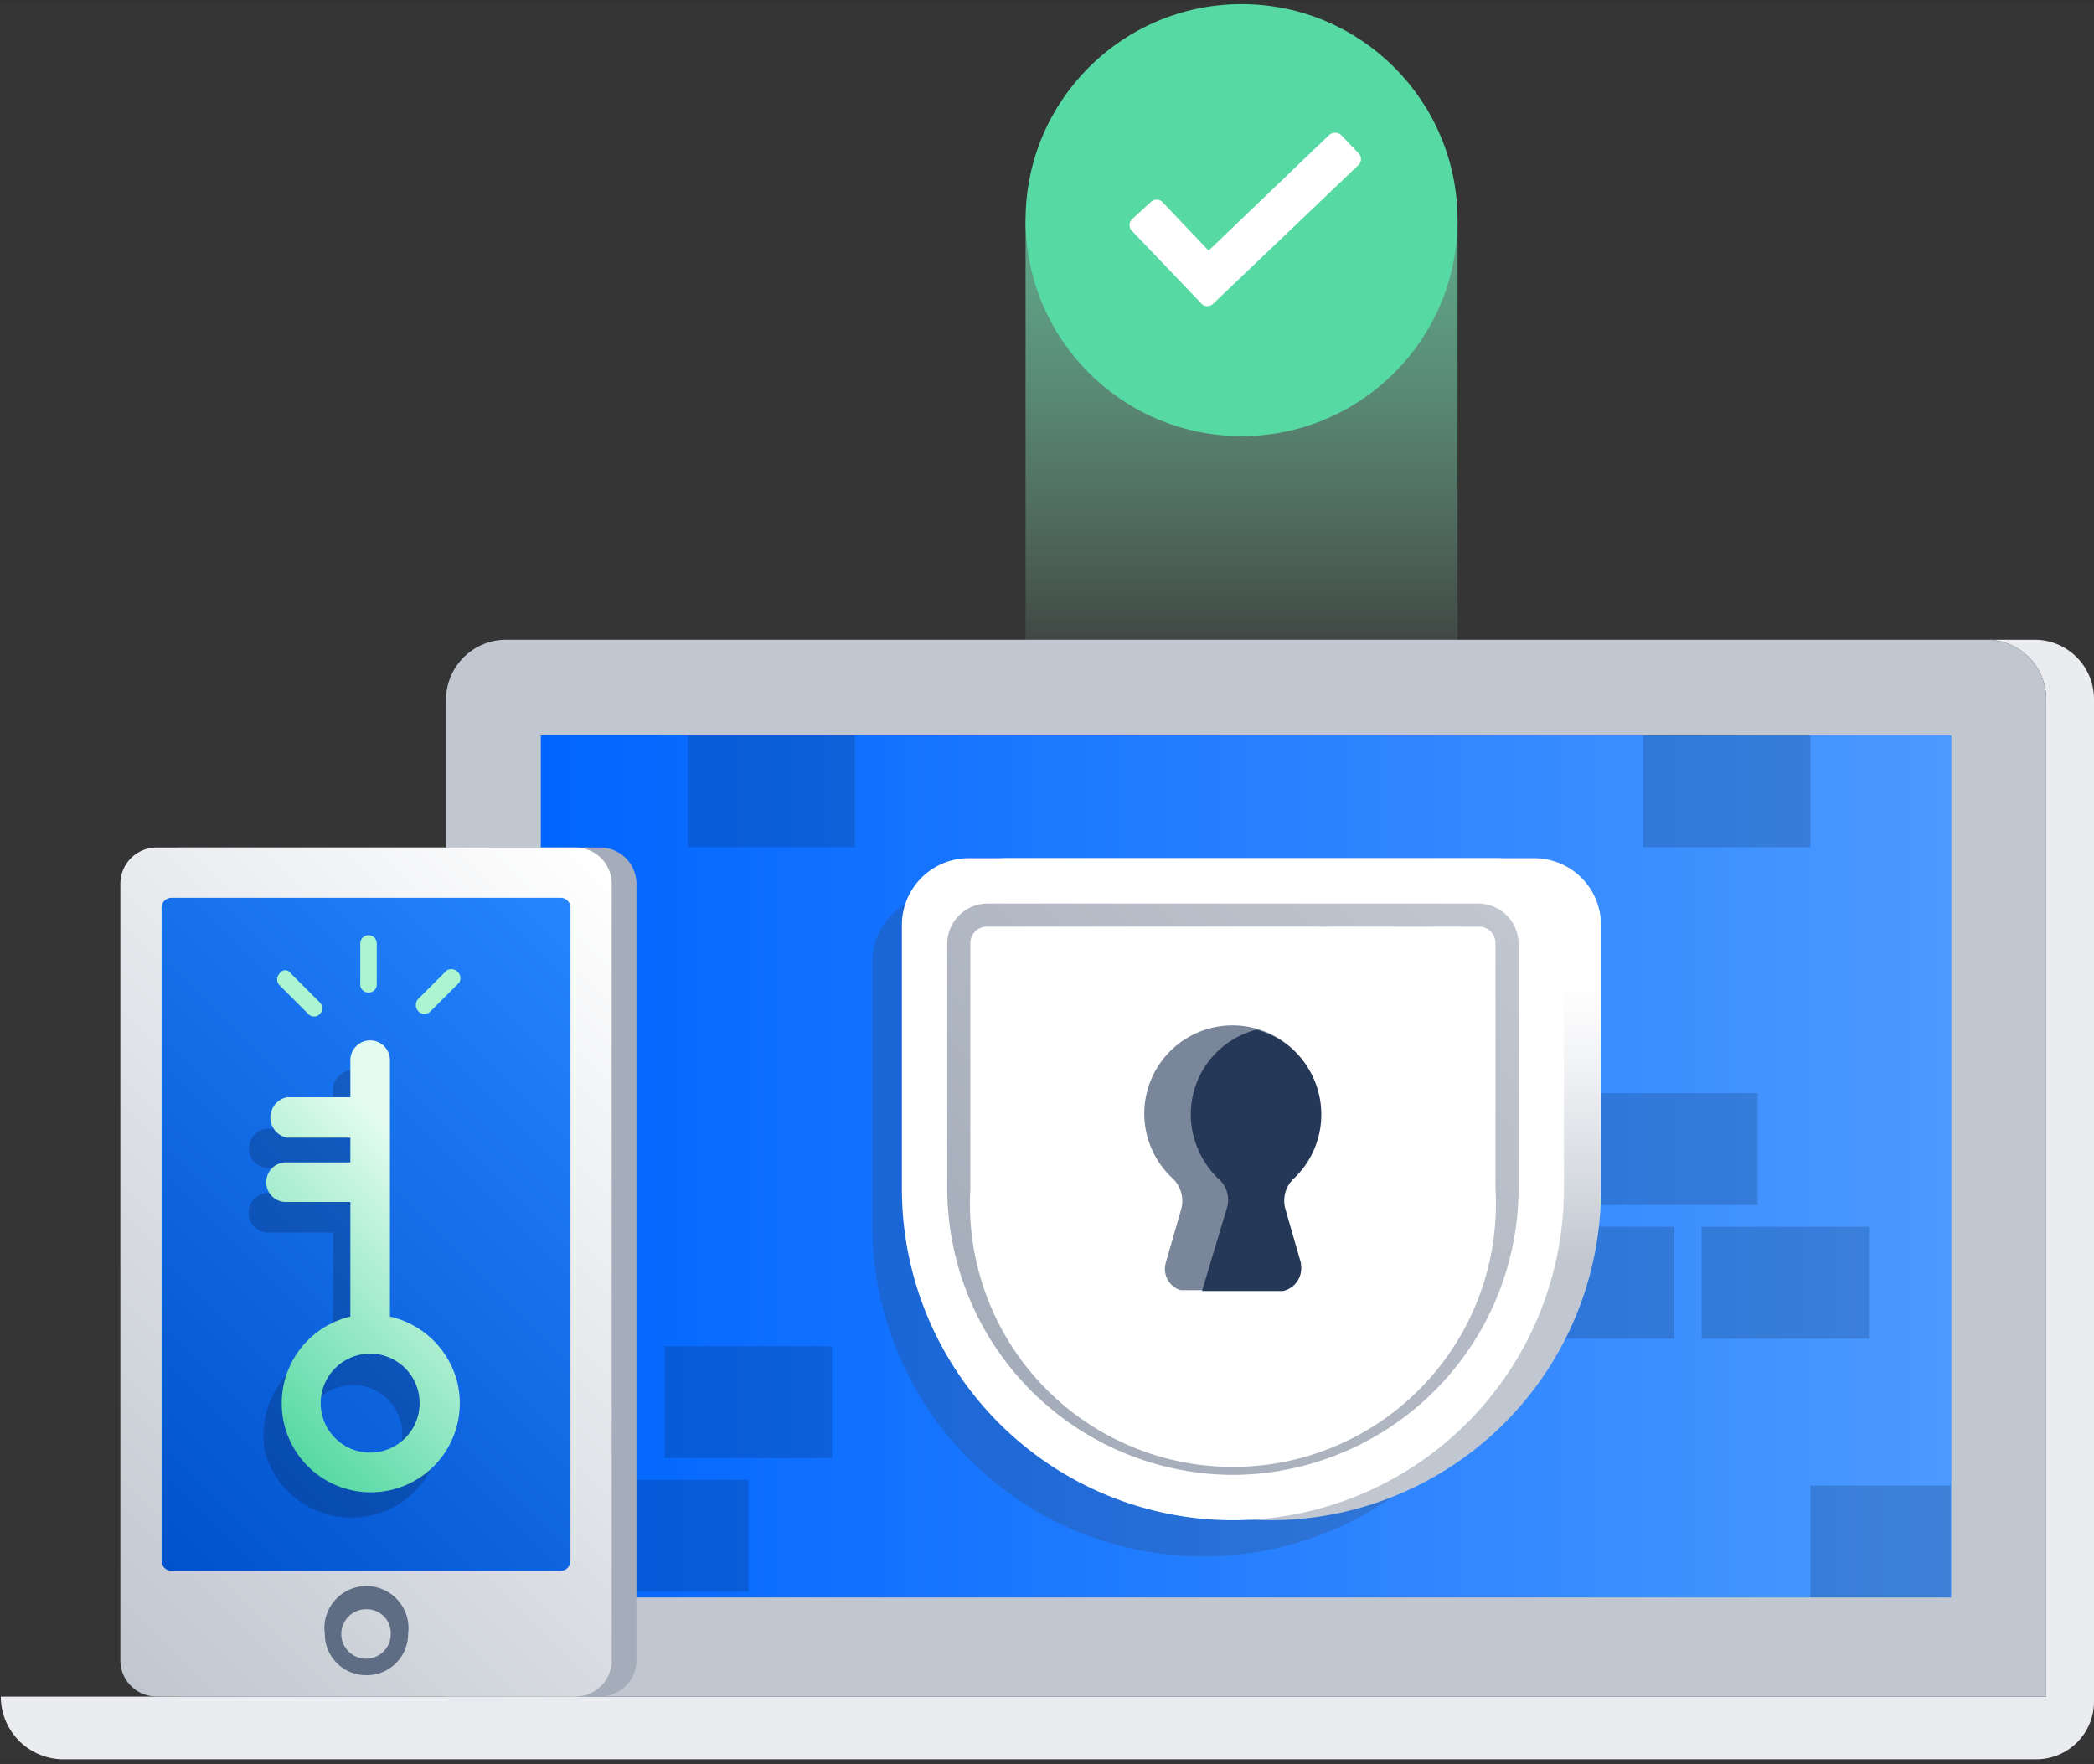
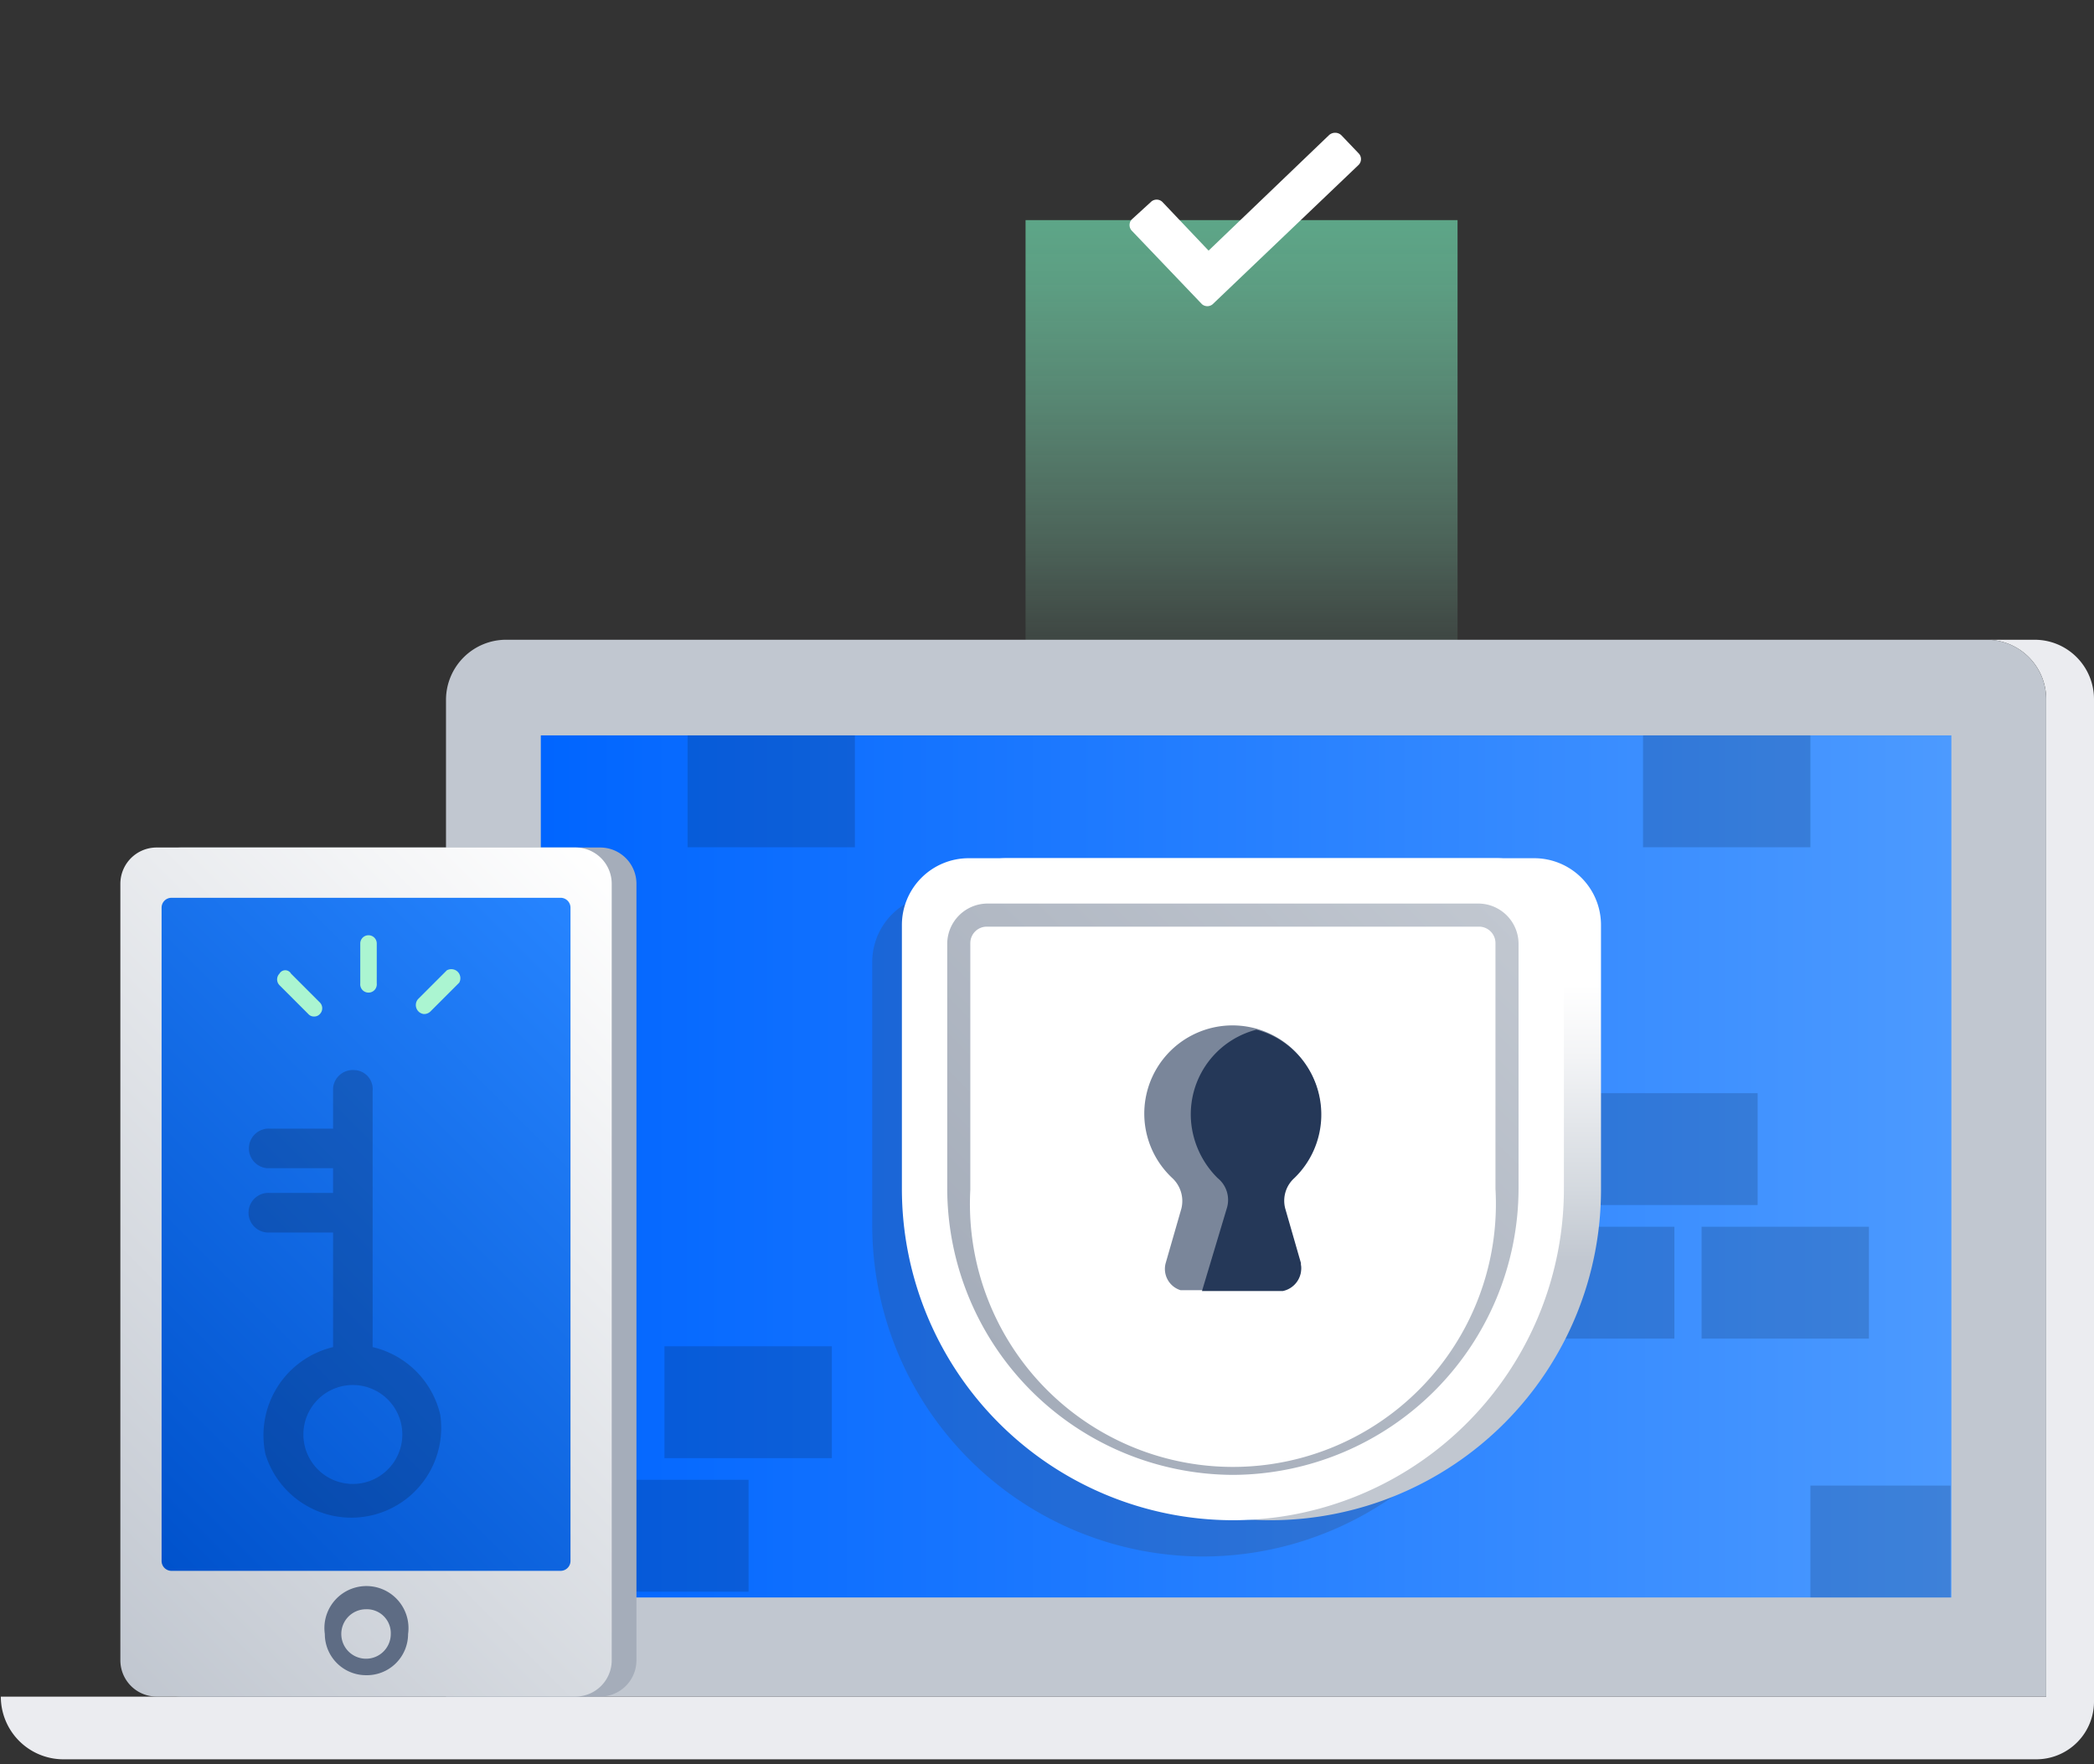
<svg xmlns="http://www.w3.org/2000/svg" fill="none" viewBox="0 0 254 214" id="root" data-bid="2cxc8fktstnvpb2n43vxh8nf">
  <rect x="0" y="0" width="254" height="214" fill="#333333" stroke="none" />
  <g clip-path="url(#a)">
-     <path fill="#fff" fill-opacity=".01" d="M.1.5H254v212.9H.1V.5Z" />
    <path fill="url(#b)" d="M176.799 26.7h-52.4v59.05h52.4V26.7Z" />
-     <path fill="#57D9A3" d="M150.599 52.9c14.47 0 26.2-11.73 26.2-26.2 0-14.47-11.73-26.2-26.2-26.2-14.469 0-26.2 11.73-26.2 26.2 0 14.47 11.731 26.2 26.2 26.2" />
    <path fill="#fff" d="m145.8 36.9-8.5-8.9a.997.997 0 0 1 0-1.4l2.3-2.1a.998.998 0 0 1 1.4 0l5.6 5.9 14.6-14a1.098 1.098 0 0 1 1.5 0l2.1 2.2a1 1 0 0 1 0 1.4l-17.6 16.8a1.002 1.002 0 0 1-1.4.1" />
    <path fill="#EBECF0" d="M246.8 77.6H241a7.2 7.2 0 0 1 7.2 7.2v121H.1a7.602 7.602 0 0 0 7.5 7.6H247a6.998 6.998 0 0 0 4.949-2.051A6.998 6.998 0 0 0 254 206.4V84.8a7.212 7.212 0 0 0-4.445-6.652 7.2 7.2 0 0 0-2.755-.548" />
    <path fill="#C1C7D0" d="M248.2 205.8v-121a7.212 7.212 0 0 0-4.445-6.652A7.2 7.2 0 0 0 241 77.6H61.3a7.3 7.3 0 0 0-7.2 7.2v121z" />
    <path fill="url(#c)" d="M236.7 89.2H65.6v104.569h171.1V89.199" />
    <path fill="#091E42" d="M100.9 163.301H80.6v13.57h20.3zM103.699 89.2h-20.3v13.569h20.3v-13.57M219.6 89.2h-20.3v13.569h20.3v-13.57M90.8 179.5H70.5v13.57h20.3V179.5M213.199 132.6h-20.3v13.57h20.3zM226.699 148.801h-20.3v13.57h20.3zM236.6 180.199h-17v13.57h17zM203.1 148.801h-20.3v13.57h20.3z" opacity=".2" />
    <path fill="#A5ADBA" d="M72.8 102.801H22a4.4 4.4 0 0 0-4.4 4.4v94.19a4.4 4.4 0 0 0 4.4 4.4h50.8a4.4 4.4 0 0 0 4.4-4.4v-94.19a4.4 4.4 0 0 0-4.4-4.4" />
    <path fill="url(#d)" d="M69.8 102.801H19a4.4 4.4 0 0 0-4.4 4.4v94.19a4.4 4.4 0 0 0 4.4 4.4h50.8a4.4 4.4 0 0 0 4.4-4.4v-94.19a4.4 4.4 0 0 0-4.4-4.4" />
    <path fill="url(#e)" d="M68 108.9H20.8a1.2 1.2 0 0 0-1.2 1.2v79.24a1.2 1.2 0 0 0 1.2 1.2H68a1.2 1.2 0 0 0 1.2-1.2V110.1a1.2 1.2 0 0 0-1.2-1.2" />
    <path fill="#5E6C84" d="M44.4 203.199a5.002 5.002 0 0 1-5-5 5.098 5.098 0 0 1 7.165-5.353 5.104 5.104 0 0 1 2.935 5.353 5.001 5.001 0 0 1-5.1 5m0-8a2.998 2.998 0 0 0-2.772 1.852 2.998 2.998 0 0 0 2.186 4.09 2.998 2.998 0 0 0 3.586-2.942 2.896 2.896 0 0 0-1.836-2.8 2.897 2.897 0 0 0-1.164-.2" />
    <path fill="#091E42" d="M45.2 163.4v-31.1a2.304 2.304 0 0 0-.565-1.721A2.293 2.293 0 0 0 43 129.8a2.406 2.406 0 0 0-2.342 1.295 2.402 2.402 0 0 0-.257.905v4.9h-7.7a2.401 2.401 0 0 0-2.5 2.2 2.403 2.403 0 0 0 2.2 2.6h8v3h-7.7a2.404 2.404 0 1 0-.3 4.8h8v13.9a11.002 11.002 0 0 0-8.2 13 10.9 10.9 0 0 0 21.2-4.8 10.995 10.995 0 0 0-8.2-8.2M42.8 180a6.002 6.002 0 0 1-5.885-7.171 6.003 6.003 0 0 1 4.714-4.714 6.005 6.005 0 0 1 6.16 2.552 5.996 5.996 0 0 1-.747 7.576A6 6 0 0 1 42.8 180" opacity=".25" />
-     <path fill="url(#f)" d="M47.3 159.699v-31.1a2.4 2.4 0 0 0-4.8 0v4.5h-7.7a2.504 2.504 0 0 0-2.003 2.45 2.498 2.498 0 0 0 2.003 2.45h7.7v3h-7.7a2.401 2.401 0 0 0-2.5 2.2 2.4 2.4 0 0 0 2.2 2.6h8v13.9a10.803 10.803 0 0 0-8.184 8.76 10.8 10.8 0 1 0 21.183-.66 10.897 10.897 0 0 0-8.2-8.1m-2.4 16.5a6 6 0 1 1 0-12 6 6 0 0 1 0 12" />
    <path fill="#344563" d="M113.9 108.6h64a8.104 8.104 0 0 1 8.2 8.1v32a40.203 40.203 0 0 1-40.2 40.1 40.2 40.2 0 0 1-40.1-40.1v-32a8.2 8.2 0 0 1 8.1-8.2z" opacity=".25" style="mix-blend-mode:multiply" />
    <path fill="url(#g)" d="M122.099 104.1h64a8.1 8.1 0 0 1 8.1 8.1v32a40.09 40.09 0 0 1-11.709 28.419 40.113 40.113 0 0 1-28.391 11.781 40.2 40.2 0 0 1-40.2-40.2v-32a8.202 8.202 0 0 1 8.2-8.1" />
    <path fill="url(#h)" d="M117.499 104.1h64a8.198 8.198 0 0 1 8.2 8.1v32a40.188 40.188 0 0 1-24.816 37.14 40.2 40.2 0 0 1-15.384 3.06 40.205 40.205 0 0 1-40.1-40.2v-32a8.1 8.1 0 0 1 8.1-8.1" />
    <path fill="url(#i)" d="M149.599 178.9h-.1a34.798 34.798 0 0 1-24.407-10.193 34.798 34.798 0 0 1-10.193-24.407v-29.9a4.9 4.9 0 0 1 4.8-4.8h59.7a4.895 4.895 0 0 1 4.8 4.8v29.8a34.8 34.8 0 0 1-34.6 34.7m29.8-66.5h-59.7a2 2 0 0 0-2 2v29.9a31.902 31.902 0 0 0 31.903 33.634 31.9 31.9 0 0 0 31.797-33.734v-29.8a2 2 0 0 0-2-2" />
    <path fill="#7A869A" d="M160.2 135.199a10.696 10.696 0 0 0-4.755-9.019 10.703 10.703 0 0 0-16.484 7.051 10.697 10.697 0 0 0 3.239 9.668 3.804 3.804 0 0 1 1.1 3.7l-1.9 6.6a2.699 2.699 0 0 0 1.8 3.3h11.9a2.702 2.702 0 0 0 2.7-2.7 1.705 1.705 0 0 0-.1-.7l-1.9-6.6a3.697 3.697 0 0 1 1.1-3.7 10.703 10.703 0 0 0 3.3-7.6" />
    <path fill="#253858" d="M145.8 156.6h9.8a2.803 2.803 0 0 0 2.2-3.2v-.2l-1.9-6.6a3.697 3.697 0 0 1 1.1-3.7 10.703 10.703 0 0 0 .4-15 10.41 10.41 0 0 0-5-3 10.597 10.597 0 0 0-7.864 8.849 10.585 10.585 0 0 0 .264 4.151 10.99 10.99 0 0 0 2.9 5 3.405 3.405 0 0 1 1.1 3.7z" />
    <path fill="#ABF5D1" d="M38.1 123.3a.9.9 0 0 1-.7-.3l-3.5-3.5a1 1 0 0 1 0-1.4.804.804 0 0 1 .7-.412.805.805 0 0 1 .7.412l3.5 3.5a1 1 0 0 1 0 1.4.904.904 0 0 1-.7.3M44.7 120.4a1 1 0 0 1-1-1.1v-4.9a1.001 1.001 0 0 1 2 0v4.9a1 1 0 0 1-1 1.1M51.4 123a1.094 1.094 0 0 1-.885-.692 1.1 1.1 0 0 1 .184-1.108l3.5-3.5c.21-.119.453-.166.691-.133a1.094 1.094 0 0 1 .943.943c.033.238-.014.481-.133.69l-3.5 3.5a1.09 1.09 0 0 1-.8.3" />
  </g>
  <defs>
    <linearGradient id="b" x1="150.609" x2="150.609" y1="85.739" y2="26.689" gradientUnits="userSpaceOnUse">
      <stop stop-color="#ABF5D1" stop-opacity="0" />
      <stop offset=".34" stop-color="#96F4CA" stop-opacity=".25" />
      <stop offset=".64" stop-color="#86F3C5" stop-opacity=".44" />
      <stop offset=".87" stop-color="#7DF2C1" stop-opacity=".56" />
      <stop offset="1" stop-color="#79F2C0" stop-opacity=".6" />
    </linearGradient>
    <linearGradient id="c" x1="65.6" x2="236.65" y1="141.449" y2="141.449" gradientUnits="userSpaceOnUse">
      <stop stop-color="#0065FF" />
      <stop offset="1" stop-color="#4C9AFF" />
    </linearGradient>
    <linearGradient id="d" x1="5.08" x2="83.8" y1="193.711" y2="114.981" gradientUnits="userSpaceOnUse">
      <stop stop-color="#C1C7D0" />
      <stop offset="1" stop-color="#fff" />
    </linearGradient>
    <linearGradient id="e" x1="11.98" x2="76.9" y1="182.14" y2="117.22" gradientUnits="userSpaceOnUse">
      <stop stop-color="#0052CC" />
      <stop offset="1" stop-color="#2684FF" />
    </linearGradient>
    <linearGradient id="f" x1="29.079" x2="59.279" y1="169.719" y2="139.519" gradientUnits="userSpaceOnUse">
      <stop stop-color="#57D9A3" />
      <stop offset=".84" stop-color="#E3FCEF" />
    </linearGradient>
    <linearGradient id="g" x1="154.089" x2="154.089" y1="184.4" y2="104.08" gradientUnits="userSpaceOnUse">
      <stop offset=".39" stop-color="#C1C7D0" />
      <stop offset=".5" stop-color="#D4D9DF" />
      <stop offset=".7" stop-color="#F3F4F6" />
      <stop offset=".81" stop-color="#fff" />
    </linearGradient>
    <linearGradient id="h" x1="9452.31" x2="14765" y1="82302.6" y2="76990" gradientUnits="userSpaceOnUse">
      <stop stop-color="#C1C7D0" />
      <stop offset="1" stop-color="#fff" />
    </linearGradient>
    <linearGradient id="i" x1="120.719" x2="178.379" y1="164.33" y2="106.66" gradientUnits="userSpaceOnUse">
      <stop stop-color="#A5ADBA" />
      <stop offset="1" stop-color="#C1C7D0" />
    </linearGradient>
    <clipPath id="a">
      <path fill="#fff" d="M.1.5H254v212.9H.1V.5Z" />
    </clipPath>
  </defs>
</svg>